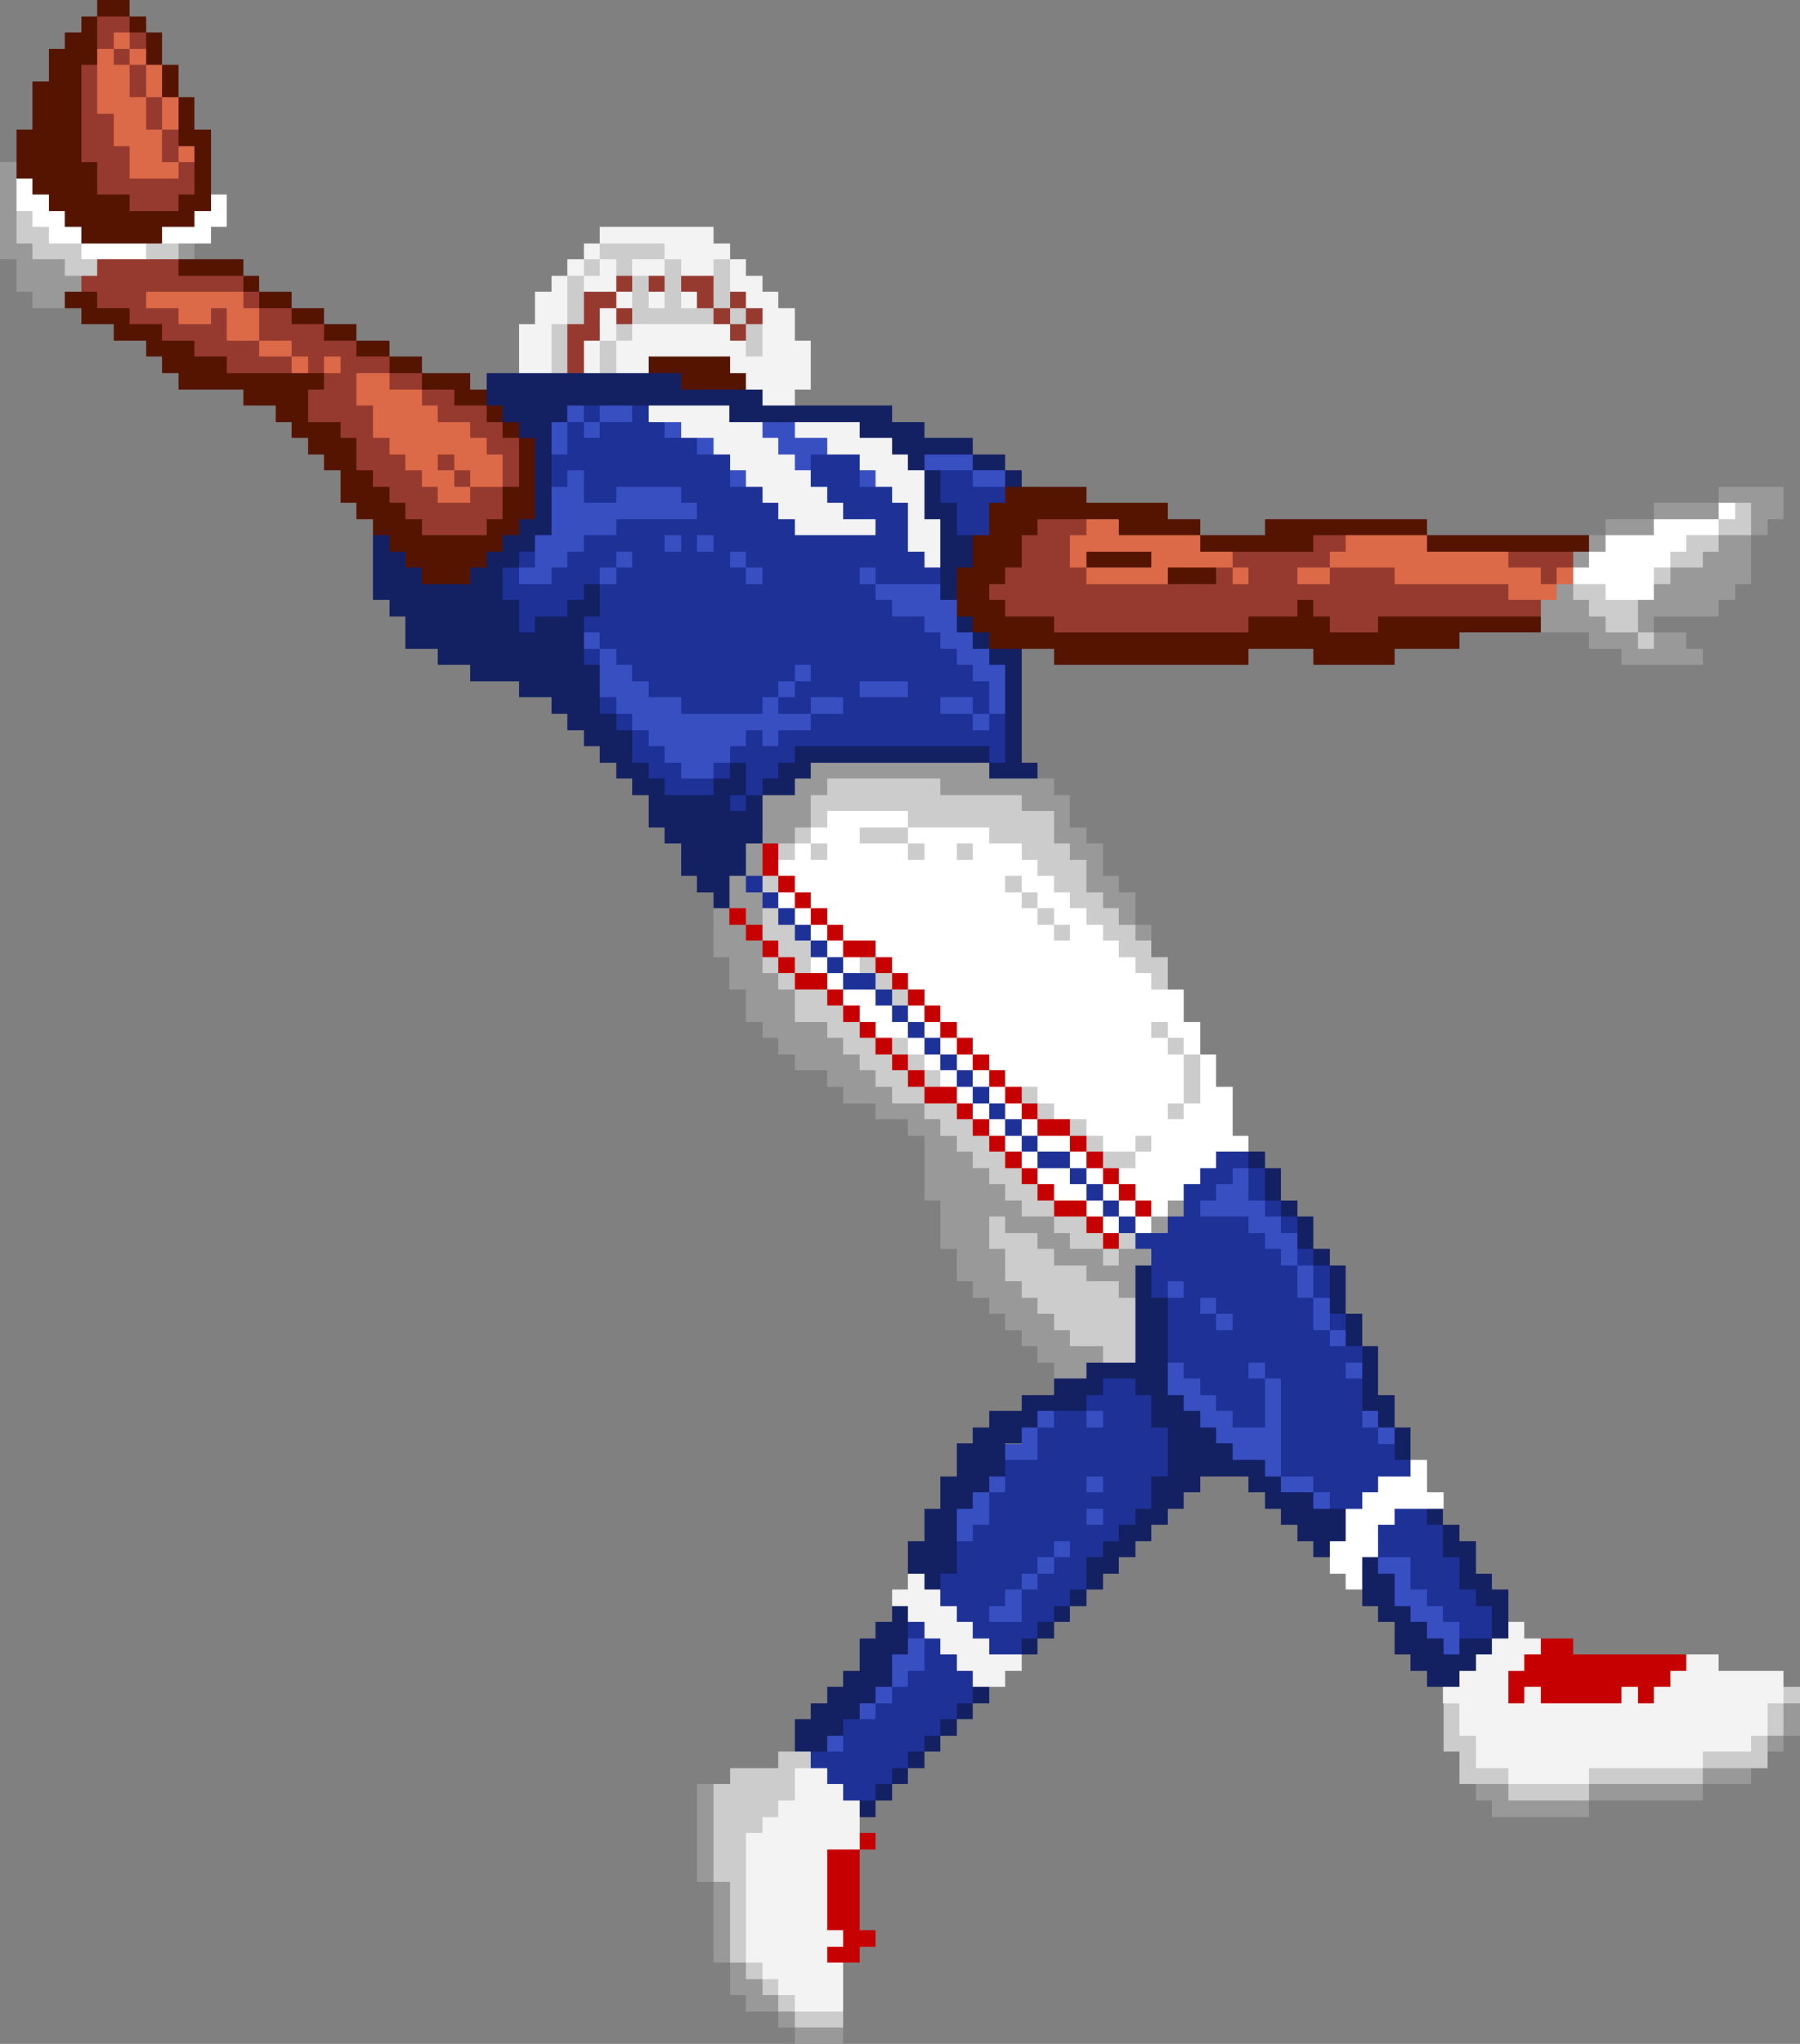
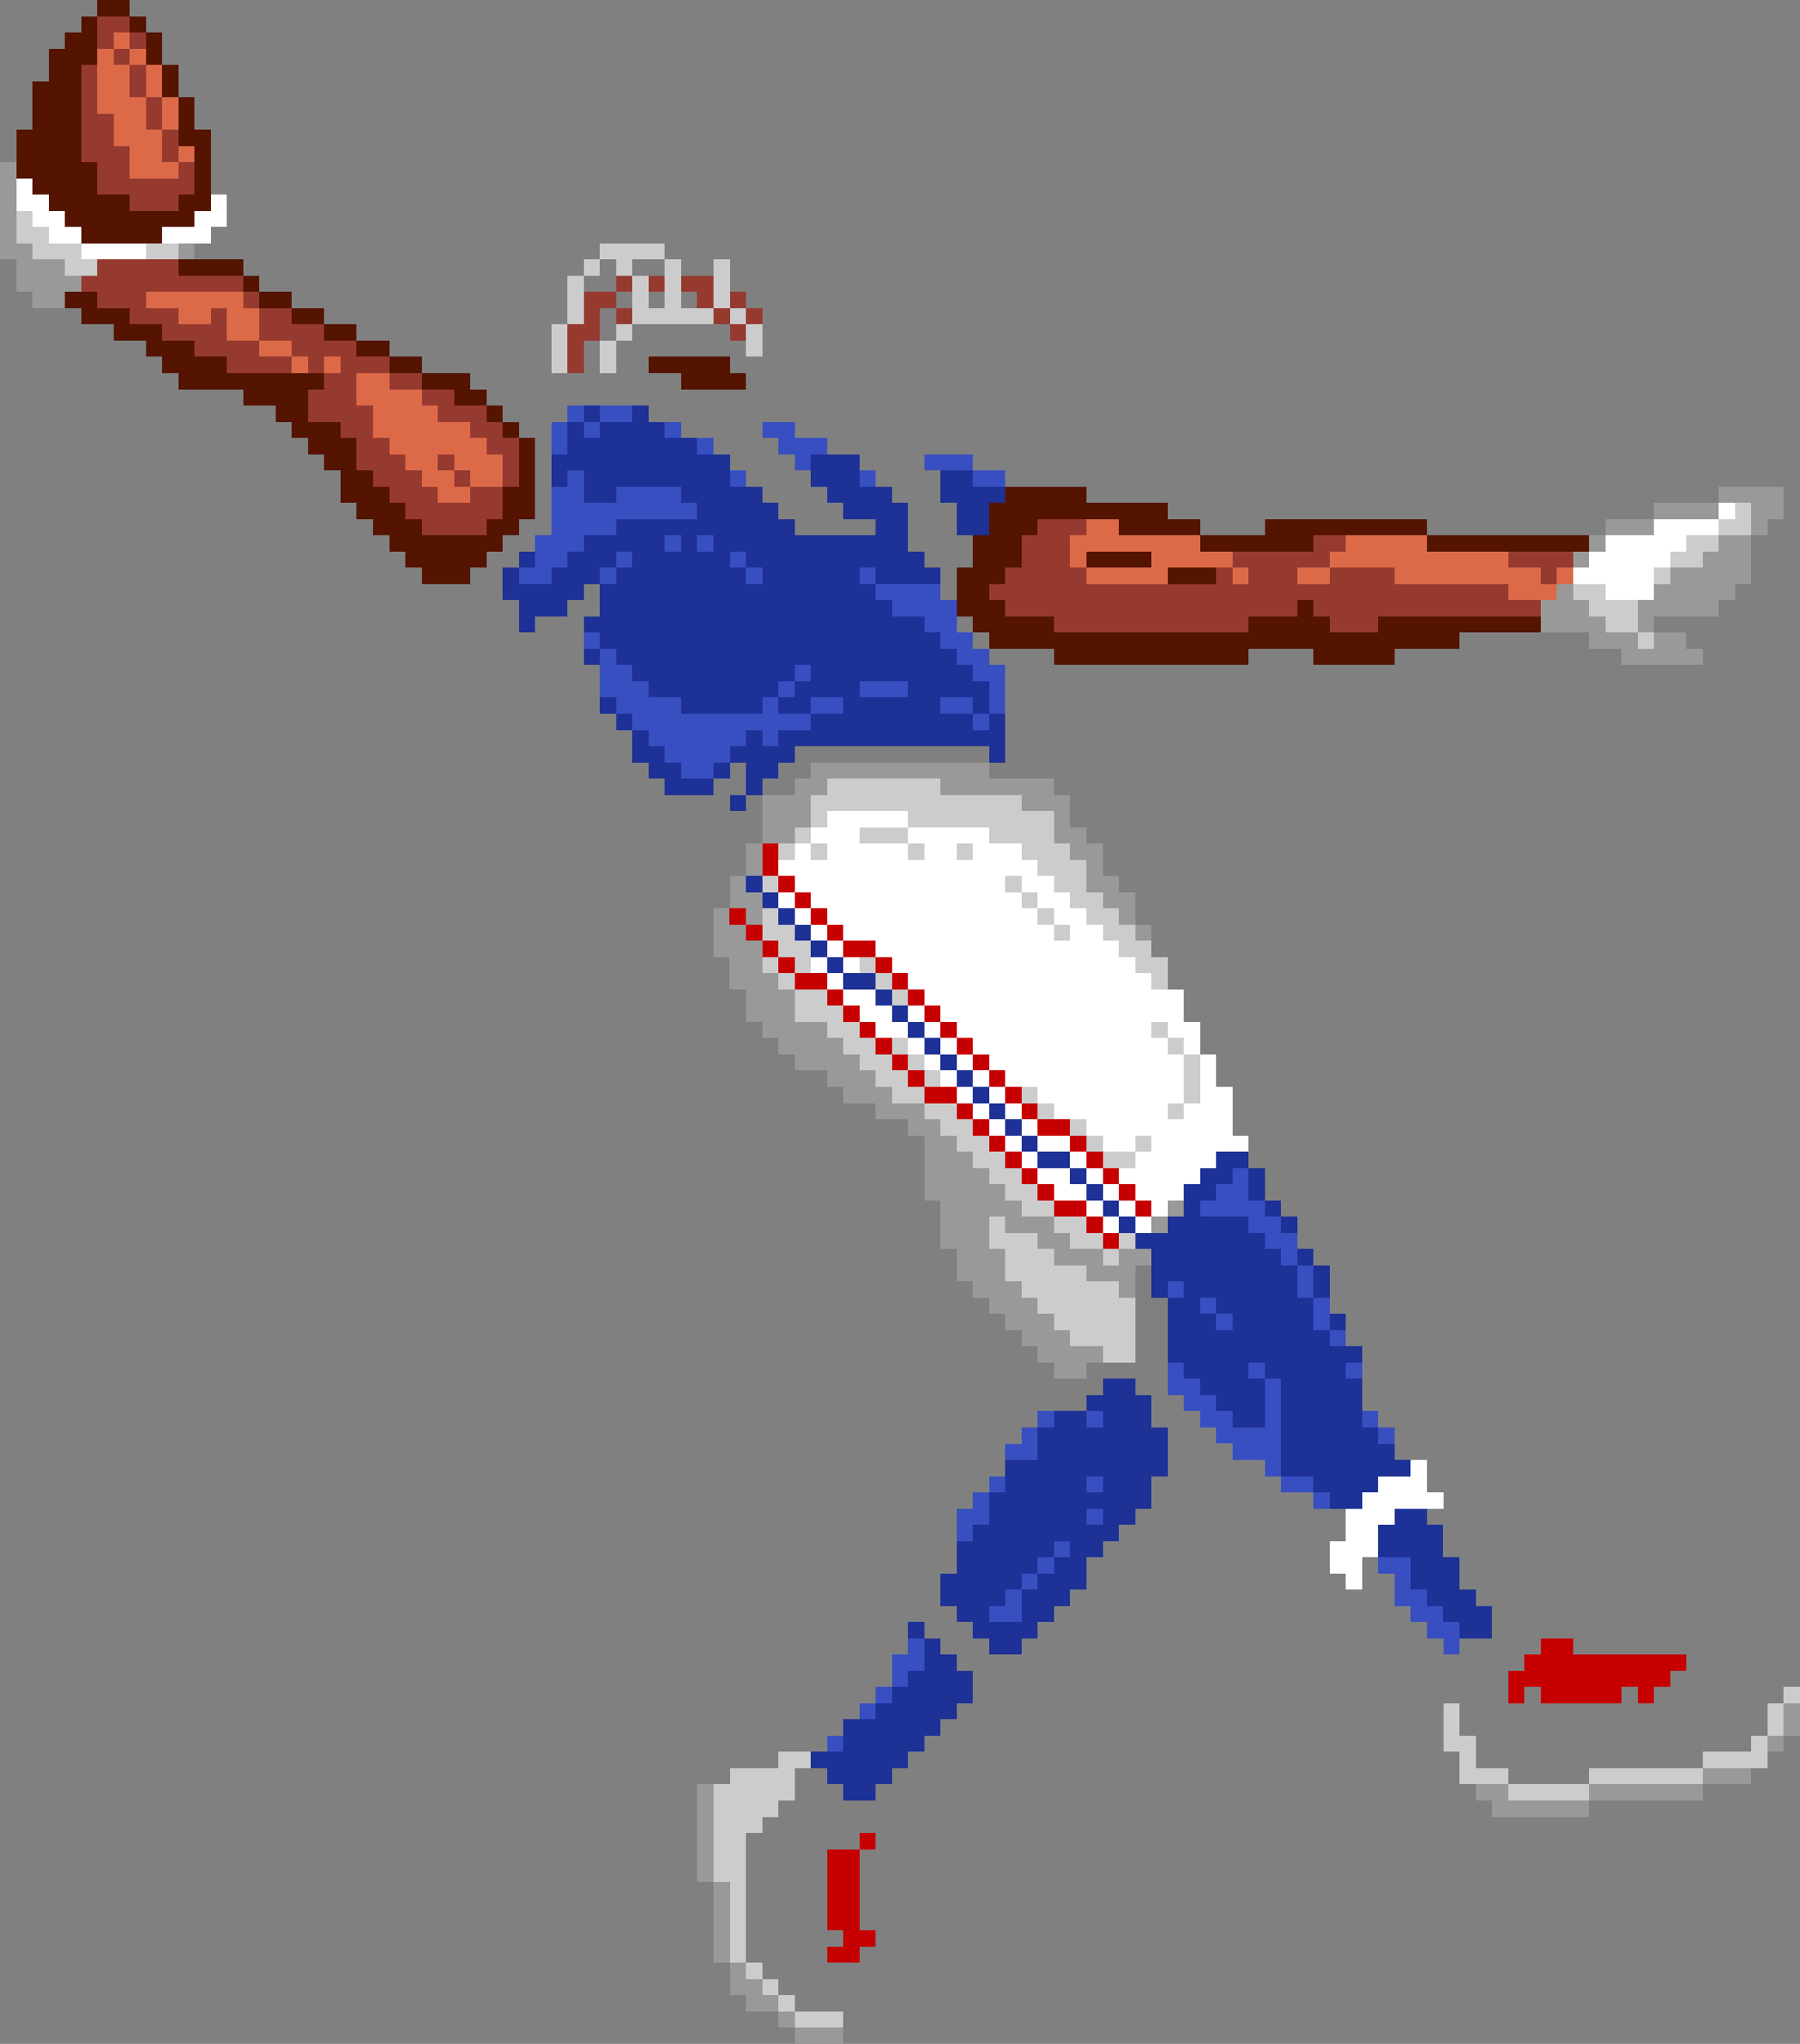
<svg xmlns="http://www.w3.org/2000/svg" version="1.1" viewBox="0 0 111 126">
  <rect x="0" y="0" width="111" height="126" fill="#808080" stroke="none" />
  <defs>
    <style>
      .cls-1 {
        fill: #541400;
      }

      .cls-1, .cls-2, .cls-3, .cls-4, .cls-5, .cls-6, .cls-7, .cls-8, .cls-9, .cls-10, .cls-11 {
        stroke-width: 0px;
      }

      .cls-2 {
        fill: #132062;
      }

      .cls-3 {
        fill: #963a2f;
      }

      .cls-4 {
        fill: #999;
      }

      .cls-5 {
        fill: #1d3196;
      }

      .cls-6 {
        fill: #c60000;
      }

      .cls-7 {
        fill: #dc6a48;
      }

      .cls-8 {
        fill: #f3f3f4;
      }

      .cls-9 {
        fill: #384fc2;
      }

      .cls-10 {
        fill: #ccc;
      }

      .cls-11 {
        fill: #fff;
      }
    </style>
  </defs>
  <g id="Layer_1" data-name="Layer 1" shape-rendering="crispEdges">
    <path class="cls-1" d="M86,41h-5v-1h-4v1h-12v-1h-4v-1h-1v-1h-1v-3h1v-2h1v-2h1v-1h5v1h5v1h2v1h4v-1h10v1h10v1h-10v-1h-7v1h-7v-1h-5v-1h-5v1h-1v2h-1v1h-1v1h1v1h3v1h12v-1h3v-1h1v1h1v1h3v-1h10v1h-5v1h-4v1ZM75,36h-3v-1h3v1ZM29,36h-3v-1h-1v-1h-1v-1h-1v-1h-1v-1h-1v-2h-1v-1h-1v-1h-1v-1h-1v-1h-2v-1h-4v-1h-1v-1h-1v-1h-2v-1h-2v-1h-1v-1h2v1h2v1h2v1h2v1h2v1h6v1h-1v2h2v1h1v2h1v1h1v1h1v1h1v1h4v-1h1v-2h1v-3h-1v-1h-1v-1h-2v-1h-2v-1h-2v-1h-2v-1h-2v-1h-2v-1h-2v-1h-1v-1h-4v-1h4v1h1v1h2v1h2v1h2v1h2v1h2v1h3v1h1v1h1v1h1v1h1v5h-1v1h-1v1h-1v1h-1v1ZM71,35h-4v-1h4v1ZM46,24h-4v-1h-2v-1h5v1h1v1ZM10,15h-5v-1h-1v-1h-1v-1h-1v-1h-1v-3h1v-3h1v-2h1v-1h1v-1h1v3h-1v6h1v2h2v1h3v-1h1v-3h-1v-3h-1v-2h-1v-2h-1v-1h-2V0h2v1h1v1h1v2h1v2h1v2h1v5h-1v1h-2v1Z" />
    <path class="cls-3" d="M85,39h-3v-1h-1v-1h-1v1h-3v1h-12v-1h-3v-1h-1v-1h1v-1h1v-2h1v-1h3v1h-1v2h1v1h8v-1h1v1h1v-1h-1v-1h5v-1h2v1h-1v1h4v1h7v1h2v1h-10v1ZM80,36h2v-1h-2v1ZM96,36h-1v-1h-2v-1h4v1h-1v1ZM30,33h-4v-1h-1v-1h-1v-1h-1v-1h-1v-2h-1v-1h-2v-2h1v-1h-1v-1h-1v-1h-2v-2h-1v-1h-6v1h2v1h2v-1h1v2h2v1h2v1h-4v-1h-2v-1h-2v-1h-2v-1h-2v-1h-1v-1h1v-1h5v1h4v1h1v1h2v1h2v1h2v1h2v1h2v1h2v1h2v1h1v1h1v3h-1v-2h-1v-1h-1v-1h-2v-1h-1v-1h-2v-1h-2v2h1v2h1v1h1v1h1v1h1v1h2v-1h-1v-1h-1v-1h1v1h1v1h2v2h-1v1ZM20,23h1v-1h-1v1ZM36,23h-1v-3h1v-2h2v1h1v1h-1v-1h-1v2h-1v2ZM46,21h-1v-1h-1v-1h-1v-1h-1v-1h2v2h1v1h1v1ZM47,20h-1v-1h-1v-1h1v1h1v1ZM41,18h-1v-1h1v1ZM39,18h-1v-1h1v1ZM11,13h-3v-1h-2v-2h-1v-6h1v3h1v2h1v2h3v-1h-1v-2h-1v-2h-1v-2h-1v-1h-1V1h2v1h1v1h-1v-1h-1v1h1v1h1v2h1v2h1v2h1v2h-1v1Z" />
    <path class="cls-7" d="M96,37h-3v-1h-7v-1h-4v-1h1v-1h5v1h5v1h2v1h1v1ZM97,36h-1v-1h1v1ZM82,36h-2v-1h2v1ZM77,36h-1v-1h-4v1h-5v-1h-1v-2h1v-1h2v1h5v1h2v1h1v1ZM67,35h4v-1h-4v1ZM29,31h-2v-1h-1v-1h-1v-1h-1v-1h-1v-2h-1v-2h2v1h2v1h1v1h2v1h1v1h1v2h-2v-1h-1v-1h-1v1h1v1h1v1ZM21,23h-1v-1h1v1ZM19,23h-1v-1h-2v-1h-2v-2h-1v1h-2v-1h-2v-1h6v1h1v2h2v1h1v1ZM11,11h-3v-2h-1v-2h-1V3h1v1h1v2h1v2h1v2h1v1ZM12,10h-1v-1h1v1ZM11,8h-1v-2h-1v-2h-1v-1h-1v-1h1v1h1v1h1v2h1v2Z" />
    <path class="cls-4" d="M52,126h-3v-1h-1v-1h-2v-1h-1v-2h-1v-5h-1v-6h1v6h1v5h1v1h1v1h1v1h1v1h3v1ZM98,112h-6v-1h-1v-1h2v1h5v1ZM105,111h-7v-1h7v1ZM108,110h-3v-1h3v1ZM110,108h-1v-1h1v1ZM111,107h-1v-2h1v2ZM67,85h-2v-1h-1v-1h-1v-1h-1v-1h-1v-1h-1v-1h-1v-2h-1v-3h-1v-4h-1v-1h-2v-1h-2v-1h-1v-1h-2v-1h-1v-1h-1v-1h-1v-2h-1v-2h-1v-3h1v1h1v1h1v2h1v1h1v2h2v1h1v1h1v1h1v1h1v1h2v1h1v1h1v1h1v1h1v1h1v1h1v1h2v1h1v1h2v1h1v-1h2v1h-1v2h-1v-1h-2v-1h-2v-1h-1v-1h-2v-1h-1v2h1v2h1v1h1v1h1v1h1v1h2v1h-1v1ZM72,76h-1v-1h1v1ZM73,75h-1v-1h1v1ZM71,58h-1v-1h-1v-1h-1v-1h-1v-2h-1v-1h-1v-2h-2v-1h-5v-1h-7v1h-1v2h-1v1h-2v-3h2v-1h1v-1h11v1h4v1h1v2h1v1h1v2h1v1h1v2h1v1ZM47,57h-1v-1h-1v-2h1v1h1v2ZM47,54h-1v-2h1v2ZM105,41h-5v-1h-2v-1h-3v-2h1v-1h1v1h1v1h1v1h2v1h1v-1h-1v-2h1v-1h1v-1h2v-1h1v-1h2v3h-1v1h-1v1h-4v1h2v1h1v1ZM98,35h-1v-1h1v1ZM99,34h-1v-1h1v1ZM109,33h-1v-2h-2v-1h4v2h-1v1ZM102,33h-3v-1h3v1ZM106,32h-4v-1h4v1ZM4,19h-2v-1h-1v-2H0v-6h1v5h1v1h2v1h1v1h-1v1ZM12,16h-1v-1h1v1Z" />
    <path class="cls-11" d="M84,98h-1v-1h-1v-2h1v-2h1v-1h1v-1h2v-1h1v2h1v1h-3v1h-1v2h-1v2ZM71,76h-1v-1h-1v-1h-1v-1h-1v-1h-1v-1h-2v-1h-1v-1h-1v-1h-1v-1h-1v-1h-1v-1h-1v-1h-1v-1h-1v-1h1v1h1v1h1v1h1v1h1v1h1v1h1v1h1v1h2v1h1v1h1v1h1v1h1v1h1v1ZM69,76h-1v-1h-1v-1h-2v-1h-1v-1h-1v-1h-1v-1h-1v-1h-1v-1h-1v-1h-1v-1h-1v-1h-1v-1h-2v-1h-1v-1h-1v-1h-1v-1h-1v-1h1v1h1v1h2v1h1v1h1v1h1v1h1v1h1v1h1v1h1v1h1v1h1v1h1v1h2v1h1v1h1v1h1v1ZM72,75h-1v-1h-1v-1h-1v-1h1v-1h-2v-1h-1v-1h-2v-1h-1v-1h-2v-1h-1v-1h-1v-1h-1v-1h-1v-1h-1v-1h-1v-1h-1v-1h-1v-1h-2v-1h-1v-1h-1v-1h-1v-1h-1v-1h1v-1h1v1h1v-1h-1v-1h1v-1h5v1h5v1h2v1h1v1h1v1h1v1h1v1h1v1h1v1h1v1h1v1h2v2h1v2h1v2h1v3h1v1h-2v1h-1v1h-1v1h-1v1ZM70,71h1v-1h-1v1ZM72,69h1v-1h-1v1ZM73,68h1v-3h-1v-1h-1v-1h-1v1h1v1h1v3ZM65,58h1v-1h-1v-1h-1v-1h-1v-1h-1v1h1v1h1v1h1v1ZM59,53h1v-1h-1v1ZM56,53h1v-1h-1v-1h-3v1h3v1ZM53,60h-1v-1h-1v-1h-1v-1h-1v-1h-1v-1h1v1h1v1h1v1h1v1h1v1ZM102,37h-3v-1h-2v-1h1v-1h1v-1h3v-1h4v1h-2v1h-1v1h-1v2ZM107,32h-1v-1h1v1ZM9,16h-4v-1h-2v-1h-1v-1h-1v-2h1v1h1v1h1v1h1v1h4v1ZM13,15h-3v-1h2v-1h1v-1h1v2h-1v1Z" />
    <path class="cls-10" d="M52,125h-3v-1h-1v-1h-1v-1h-1v-1h-1v-5h-1v-6h1v-1h3v-1h2v1h-1v2h-1v1h-1v1h-1v8h1v1h1v1h1v1h3v1ZM98,111h-5v-1h-3v-2h-1v-3h1v2h1v2h2v1h5v1ZM105,110h-7v-1h7v1ZM109,109h-4v-1h3v-1h1v2ZM110,107h-1v-2h1v2ZM111,105h-1v-1h1v1ZM70,84h-2v-1h-2v-1h-1v-1h-1v-1h-1v-1h-1v-2h-1v-2h1v1h2v1h1v1h2v1h2v1h1v4ZM69,78h-1v-1h-2v-1h-1v-1h-2v-1h-1v-1h-1v-1h-1v-1h-1v-1h-1v-1h-1v-1h-2v-1h-1v-1h-1v-1h-1v-1h-1v-1h-2v-2h-1v-1h-1v-1h1v1h1v1h2v1h1v1h1v1h1v1h1v1h1v1h1v1h2v1h1v1h1v1h1v1h1v1h1v1h1v1h2v1h1v1h1v1ZM70,77h-1v-1h1v1ZM70,72h-2v-1h-1v-1h-1v-1h1v1h1v1h2v1ZM71,71h-1v-1h1v1ZM73,69h-1v-1h1v1ZM65,69h-1v-1h-1v-1h1v1h1v1ZM74,68h-1v-3h-1v-1h-1v-1h1v1h1v1h1v3ZM58,67h-1v-1h-1v-1h-1v-1h1v1h1v1h1v1ZM56,62h-1v-1h-1v-1h-1v-1h1v1h1v1h1v1ZM72,61h-1v-1h-1v-1h-1v-1h-1v-1h-1v-1h-1v-1h-1v-1h-1v-1h-1v-1h-2v-1h-5v-1h-5v1h-1v-2h1v-1h7v1h5v1h2v2h1v1h1v2h1v1h1v1h1v1h1v1h1v2ZM50,60h-1v-1h-1v-1h-1v-2h1v1h1v1h1v2ZM66,58h-1v-1h-1v-1h-1v-1h-1v-1h1v1h1v1h1v1h1v1ZM48,55h-1v-1h1v1ZM60,53h-1v-1h1v1ZM57,53h-1v-1h-3v-1h3v1h1v1ZM51,53h-1v-1h-1v-1h1v1h1v1ZM49,53h-1v-1h1v1ZM102,40h-1v-1h-2v-1h-1v-1h-1v-1h2v1h2v2h1v1ZM103,36h-1v-1h1v1ZM105,35h-2v-1h1v-1h2v1h-1v1ZM108,33h-2v-1h1v-1h1v2ZM38,23h-1v-2h1v2ZM35,23h-1v-3h1v3ZM47,22h-1v-2h-1v-1h-1v-3h1v3h1v1h1v2ZM39,21h-1v-1h1v1ZM44,20h-5v-3h-1v-1h-1v-1h4v1h1v3h2v1ZM40,19h1v-3h-2v1h1v2ZM36,20h-1v-3h1v3ZM37,17h-1v-1h1v1ZM6,17h-2v-1h-2v-1h-1v-2h1v1h1v1h2v1h1v1ZM11,16h-2v-1h2v1Z" />
-     <path class="cls-8" d="M52,124h-3v-1h-1v-1h-1v-1h-1v-8h1v-1h1v-1h1v-2h2v1h1v1h1v3h-2v5h1v1h-1v1h1v3ZM98,110h-5v-1h-2v-2h-1v-2h-1v-1h1v-1h1v-1h1v-1h1v-1h1v1h1v1h-1v1h-1v2h1v-1h1v1h5v-1h1v1h1v-1h1v-1h1v-1h2v1h4v2h-1v2h-1v1h-3v1h-7v1ZM62,104h-2v-1h-1v-1h-1v-1h-1v-1h-1v-1h-1v-1h1v-1h1v1h1v1h1v1h1v1h1v1h2v1h-1v1ZM58,35h-1v-1h-1v-3h-1v-1h-1v-1h-1v-1h-2v-1h-2v-1h4v1h2v1h1v1h1v3h1v3ZM54,33h-5v-1h-1v-1h-1v-1h-1v-1h-1v-1h-1v-1h-2v-1h-2v-1h5v1h2v1h1v1h1v1h1v1h1v1h1v1h2v1ZM49,25h-2v-1h-1v-1h-1v-1h-5v1h-2v-2h-1v-2h1v2h1v-1h6v1h1v1h1v-3h-1v-1h-1v-2h-1v1h-2v-1h-1v-1h-4v-1h7v1h1v1h1v1h1v1h1v1h1v2h1v3h-1v1ZM37,23h-1v-2h1v2ZM34,23h-2v-3h1v-2h1v-1h1v3h-1v3ZM43,19h-1v-1h1v1ZM41,19h-1v-1h1v1ZM39,19h-1v-1h-2v-1h-1v-1h1v1h1v-1h-1v-1h1v1h1v2h1v1ZM41,17h-2v-1h2v1Z" />
-     <path class="cls-2" d="M54,112h-1v-1h1v1ZM55,111h-1v-1h1v1ZM56,110h-1v-1h1v1ZM57,109h-1v-1h1v1ZM58,108h-1v-1h1v1ZM51,108h-2v-2h1v-1h1v-1h1v-1h1v-2h1v-1h1v-1h1v3h-1v2h-1v1h-1v1h-1v1h-1v1ZM59,107h-1v-1h1v1ZM60,106h-1v-1h1v1ZM61,105h-1v-1h1v1ZM90,104h-2v-1h-1v-1h-1v-2h-1v-1h-1v-3h1v1h1v2h1v1h1v1h1v1h1v-1h2v1h-1v1h-1v1ZM64,102h-1v-1h1v1ZM93,101h-1v-2h-1v-1h-1v-2h-1v-2h-1v-1h1v1h1v1h1v2h1v1h1v3ZM65,101h-1v-1h1v1ZM66,100h-1v-1h1v1ZM67,99h-1v-1h1v1ZM68,98h-1v-2h1v-1h1v-1h1v-1h1v-2h1v-3h-1v-2h-1v-1h-2v1h-1v1h-3v1h-1v1h-1v2h-1v1h-1v1h-1v4h-1v1h-1v-1h-1v-2h1v-2h1v-2h1v-2h1v-1h1v-1h2v-1h2v-1h2v-1h3v-6h1v2h1v6h1v1h1v1h1v1h1v1h2v1h1v1h2v1h2v2h-1v1h-1v-1h-1v-1h-1v-1h-1v-1h-1v-1h-3v1h-1v1h-1v1h-1v1h-1v1h-1v1h-1v1ZM87,90h-1v-2h-1v-1h-1v-4h-1v-2h-1v-3h-1v-1h-1v-2h-1v-1h-1v-2h-1v-1h1v1h1v2h1v1h1v2h1v1h1v3h1v2h1v3h1v2h1v2ZM45,56h-1v-1h-1v-1h-1v-2h-1v-1h-1v-2h-1v-1h-1v-1h-1v-1h-1v-1h-1v-1h-1v-1h-2v-1h-3v-1h-2v-1h-2v-2h-1v-1h-1v-4h1v1h1v1h1v1h3v-1h1v-1h1v-1h1v-1h1v-5h-1v-1h-1v-1h-1v-2h12v1h5v1h8v1h2v1h3v1h2v1h1v1h-1v-1h-2v-1h-3v1h1v2h1v2h1v2h-1v2h-1v-5h-1v-3h-1v-1h-1v-1h-2v-1h-8v-1h-10v1h-1v7h-1v1h-1v1h-1v2h1v2h1v-1h2v-1h1v-1h1v2h-1v3h1v3h1v1h1v2h1v1h1v1h3v-1h1v-1h1v2h1v3h-1v2h-1v2ZM45,50h1v-1h-1v1ZM49,49h-2v-1h1v-1h1v-1h12v1h1v-6h-1v-1h-1v-1h-1v-1h1v1h1v1h2v7h1v1h-3v-1h-11v1h-1v1Z" />
    <path class="cls-9" d="M52,108h-1v-1h1v1ZM54,106h-1v-1h1v1ZM55,105h-1v-1h1v1ZM56,104h-1v-2h1v-1h1v2h-1v1ZM90,102h-1v-1h-1v-1h-1v-1h-1v-2h-1v-1h2v2h1v1h1v1h1v2ZM63,100h-2v-1h1v-1h1v2ZM64,98h-1v-1h1v1ZM65,97h-1v-1h1v1ZM66,96h-1v-1h1v1ZM60,95h-1v-2h1v-1h1v2h-1v1ZM68,94h-1v-1h1v1ZM82,93h-1v-1h-2v-1h-1v-1h-2v-1h-1v-1h-1v-1h-1v-1h-1v-2h1v1h1v1h1v1h1v1h2v-3h-1v-1h1v1h1v6h2v1h1v1ZM68,92h-1v-1h1v1ZM62,92h-1v-1h1v1ZM64,90h-2v-1h1v-1h1v2ZM86,89h-1v-1h-1v-1h1v1h1v1ZM68,88h-1v-1h1v1ZM65,88h-1v-1h1v1ZM84,85h-1v-1h1v1ZM83,83h-1v-1h-1v-2h-1v-2h-1v-1h-1v-1h-1v-1h-3v-1h1v-1h1v-1h1v2h1v1h1v1h1v2h1v2h1v2h1v1ZM76,82h-1v-1h-1v-1h1v1h1v1ZM73,80h-1v-1h1v1ZM44,48h-2v-1h-1v-1h-1v-1h-1v-1h-1v-1h-1v-3h-1v-1h1v1h1v1h1v1h1v1h2v1h5v-1h1v1h2v1h-2v1h-1v-1h-1v1h-1v1h-1v1ZM61,45h-1v-1h-2v-1h2v1h1v1ZM62,44h-1v-2h-1v-1h-1v-1h-1v-1h-1v-1h-2v-1h-1v-1h-1v-1h1v1h4v1h1v2h1v1h1v1h1v3ZM52,44h-2v-1h2v1ZM56,43h-3v-1h3v1ZM49,43h-1v-1h1v1ZM50,42h-1v-1h1v1ZM47,36h-1v-1h-1v-1h1v1h1v1ZM38,36h-1v-1h1v1ZM34,36h-2v-1h1v-2h1v-3h1v-1h1v2h2v-1h4v1h1v1h-5v1h-2v1h-1v1h-1v1ZM39,35h-1v-1h1v1ZM44,34h-1v-1h1v1ZM42,34h-1v-1h1v1ZM62,30h-2v-1h-3v-1h3v1h2v1ZM54,30h-1v-1h1v1ZM46,30h-1v-1h1v1ZM50,29h-1v-1h-1v-1h-1v-1h2v1h2v1h-1v1ZM44,28h-1v-1h1v1ZM35,28h-1v-2h1v2ZM42,27h-1v-1h1v1ZM37,27h-1v-1h-1v-1h1v1h1v1ZM39,26h-2v-1h2v1Z" />
    <path class="cls-5" d="M54,111h-2v-1h-1v-1h-1v-1h2v-2h2v-1h1v-1h1v-1h1v-2h-1v-1h1v1h1v1h1v1h1v2h-1v1h-1v1h-1v1h-1v1h-1v1h-1v1ZM63,102h-2v-1h-1v-1h-1v-1h-1v-2h1v-2h1v-1h1v-2h1v-2h2v-2h1v-1h2v1h1v-1h-1v-1h1v-1h2v1h1v2h1v3h-1v2h-1v1h-1v1h-1v1h-1v2h-1v1h-1v1h-1v1h-1v1ZM61,100h2v-2h-1v1h-1v1ZM63,98h1v-1h-1v1ZM64,97h1v-1h-1v1ZM65,96h1v-1h-1v1ZM67,94h1v-1h-1v1ZM67,92h1v-1h-1v1ZM92,101h-2v-1h-1v-1h-1v-1h-1v-2h-2v-2h1v-1h2v1h1v2h1v2h1v1h1v2ZM84,93h-2v-1h-1v-1h-2v-6h-1v-1h-1v1h1v3h-2v-1h-1v-1h-1v-1h-1v-1h-1v-4h-1v-3h-1v-1h-1v-1h-1v-1h-1v-1h-1v-1h-2v-1h-1v-1h-1v-1h-1v-1h-1v-1h-1v-1h-1v-1h-1v-1h-1v-1h-1v-1h-1v-1h-2v-1h-1v-1h-1v-1h-1v-1h-1v-1h-1v-1h-1v-1h1v1h1v1h1v1h1v1h1v1h1v1h2v1h1v1h1v1h1v1h1v1h1v1h1v1h1v1h1v1h1v1h1v1h2v1h1v1h1v1h1v1h1v1h2v-1h1v-2h1v-1h1v-1h2v1h1v2h1v1h1v1h-1v-1h-1v-1h-1v-2h-1v1h-1v1h-1v1h3v1h1v1h1v1h1v2h1v2h1v1h2v1h-1v1h1v3h1v1h1v1h1v1h-2v1h-1v1ZM75,82h1v-1h-1v-1h-1v1h1v1ZM72,80h1v-1h-1v1ZM83,82h-1v-1h1v1ZM82,80h-1v-2h-1v-1h1v1h1v2ZM46,50h-1v-1h1v1ZM47,49h-1v-2h-1v-1h1v-1h1v1h1v-1h2v-1h-2v-1h-1v1h-5v-1h-2v-1h-1v-1h-1v-1h-1v-1h-1v-1h1v-2h-1v1h-1v1h-2v1h-1v-2h-1v-2h1v1h2v-1h1v-1h1v-1h2v-1h5v-1h-1v-1h-4v1h-2v-2h-1v1h-1v-2h1v-2h1v1h1v-1h-1v-1h1v1h2v-1h1v1h1v1h2v1h2v2h2v1h1v1h1v1h5v-1h-2v-1h-1v-1h-1v-2h3v2h2v1h1v3h1v1h1v1h-4v-1h-1v1h1v1h1v1h2v1h1v1h1v1h1v1h1v2h1v3h-1v-1h-12v1h-1v1h-1v1ZM60,45h1v-1h-1v-1h-2v1h2v1ZM50,44h2v-1h-2v1ZM53,43h3v-1h-3v1ZM48,43h1v-1h-1v1ZM49,42h1v-1h-1v1ZM46,36h1v-1h-1v-1h-1v1h1v1ZM37,36h1v-1h-1v1ZM38,35h1v-1h-1v1ZM43,34h1v-1h-1v1ZM41,34h1v-1h-1v1ZM44,49h-3v-1h-1v-1h-1v-2h-1v-1h-1v-1h1v1h1v1h1v1h1v1h1v1h2v1ZM45,48h-1v-1h1v1ZM37,41h-1v-1h1v1ZM33,35h-1v-1h1v1ZM61,33h-2v-2h-1v-2h2v1h2v1h-1v2Z" />
    <path class="cls-6" d="M53,121h-2v-1h1v-1h-1v-5h2v5h1v1h-1v1ZM54,114h-1v-1h1v1ZM102,105h-1v-1h-1v1h-5v-1h-1v1h-1v-2h1v-1h1v-1h2v1h7v1h-1v1h-1v1ZM69,77h-1v-1h-1v-1h-2v-1h-1v-1h-1v-1h-1v-1h-1v-1h-1v-1h-1v-1h-2v-1h-1v-1h-1v-1h-1v-1h-1v-1h-1v-1h-1v-1h-2v-1h-1v-1h-1v-1h-1v-1h-1v-1h1v1h1v1h1v1h1v1h2v1h1v1h1v1h1v1h1v1h1v1h1v1h2v1h1v1h1v1h1v1h1v1h1v1h1v1h2v1h1v1h1v1ZM71,75h-1v-1h-1v-1h-1v-1h-1v-1h-1v-1h-2v-1h-1v-1h-1v-1h-1v-1h-1v-1h-1v-1h-1v-1h-1v-1h-1v-1h-1v-1h-1v-1h-2v-1h-1v-1h-1v-1h-1v-1h-1v-1h-1v-2h1v2h1v1h1v1h1v1h1v1h2v1h1v1h1v1h1v1h1v1h1v1h1v1h1v1h1v1h1v1h1v1h2v1h1v1h1v1h1v1h1v1h1v1Z" />
  </g>
</svg>